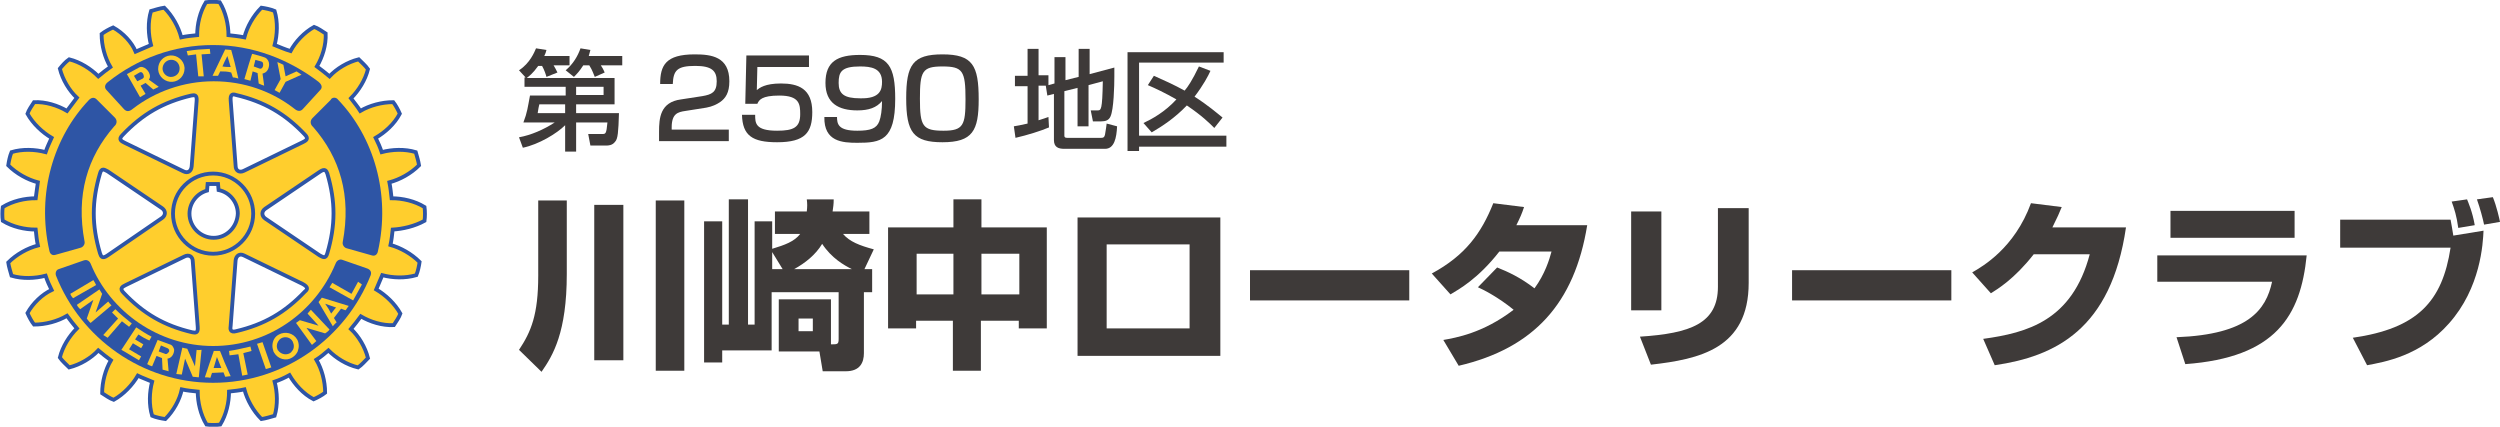
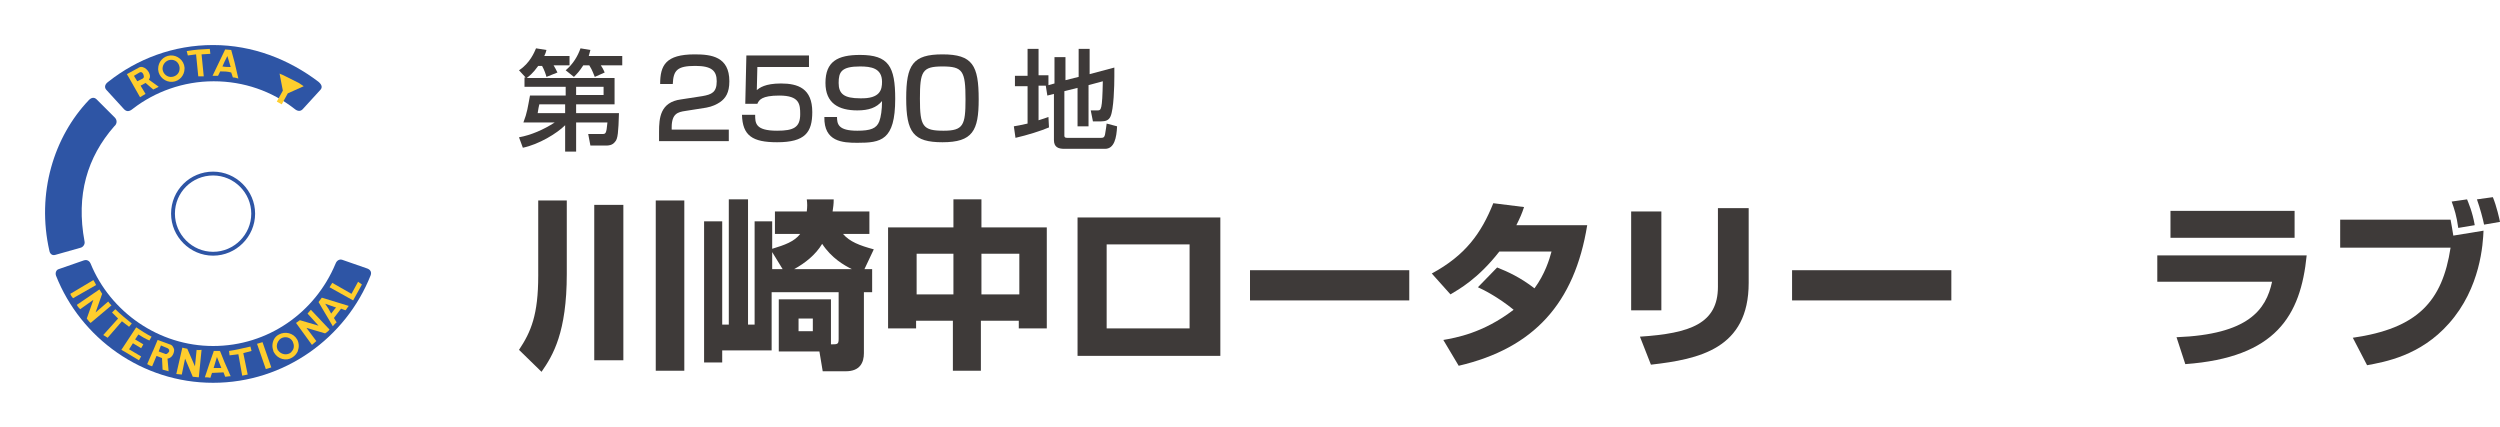
<svg xmlns="http://www.w3.org/2000/svg" version="1.1" id="レイヤー_1" x="0px" y="0px" viewBox="0 0 455.2 77.7" style="enable-background:new 0 0 455.2 77.7;" xml:space="preserve">
  <style type="text/css">
	.st0{fill:#FFCE2D;stroke:#2E55A5;stroke-width:0.7;}
	.st1{fill:#2E55A5;}
	.st2{fill:none;stroke:#2E55A5;stroke-width:0.7;}
	.st3{fill:#FFCE2D;}
	.st4{fill:#3E3A39;}
</style>
  <g>
-     <path class="st0" d="M77.3,40.2c0.1-0.7,0.1-1.8,0-2.5c-1.8-1.1-4-1.6-6-1.6c-0.1-0.9-0.2-1.9-0.4-2.9c1.9-0.5,3.9-1.6,5.4-3.1   c-0.1-0.7-0.4-1.7-0.6-2.4c-2-0.6-4.3-0.5-6.2,0c-0.3-0.9-0.7-1.8-1.1-2.6c1.7-1,3.4-2.5,4.4-4.4c-0.3-0.7-0.8-1.6-1.2-2.1   c-2.1,0-4.3,0.6-6,1.6c-0.5-0.8-1.1-1.5-1.7-2.3c1.4-1.4,2.6-3.3,3.1-5.3c-0.4-0.6-1.2-1.3-1.7-1.8c-2,0.5-4,1.7-5.3,3.1   c-0.7-0.6-1.5-1.2-2.3-1.8c1-1.7,1.7-3.9,1.6-6c-0.6-0.4-1.5-1-2.1-1.2c-1.8,1-3.4,2.7-4.3,4.4C51.9,9,51,8.6,50,8.2   c0.5-1.9,0.6-4.2,0-6.2c-0.7-0.3-1.7-0.5-2.4-0.6c-1.5,1.5-2.6,3.5-3.1,5.4c-1-0.2-2-0.3-2.9-0.4c0-1.9-0.5-4.2-1.6-6   c-0.7-0.1-1.8-0.1-2.5,0c-1.1,1.8-1.6,4-1.6,6c-1,0.1-2,0.2-2.9,0.4c-0.5-1.9-1.6-3.9-3.1-5.4c-0.7,0.1-1.7,0.4-2.4,0.6   c-0.6,2-0.5,4.3,0,6.2c-0.9,0.4-1.9,0.8-2.8,1.2C24,7.7,22.4,6,20.6,5c-0.7,0.3-1.6,0.8-2.1,1.2c0,2.1,0.6,4.3,1.6,6   c-0.7,0.5-1.5,1.1-2.2,1.7c-1.4-1.4-3.3-2.6-5.3-3.1c-0.6,0.4-1.3,1.2-1.7,1.7c0.5,2,1.7,4,3.1,5.3c-0.6,0.8-1.2,1.6-1.8,2.4   c-1.7-1-3.9-1.7-6-1.6c-0.4,0.6-1,1.5-1.2,2.1c1,1.8,2.7,3.4,4.4,4.4c-0.4,0.9-0.8,1.7-1.1,2.6c-1.9-0.5-4.2-0.6-6.2,0   c-0.3,0.7-0.5,1.7-0.6,2.4c1.5,1.5,3.5,2.6,5.4,3.1c-0.1,0.9-0.3,1.9-0.4,2.9c-2,0-4.2,0.5-6,1.6c-0.1,0.7-0.1,1.8,0,2.5   c1.8,1.1,4,1.6,6,1.6c0.1,1,0.2,2,0.4,2.9c-1.9,0.5-3.9,1.6-5.4,3.1c0.1,0.7,0.4,1.7,0.6,2.4c2,0.6,4.3,0.5,6.2,0   c0.3,0.9,0.7,1.8,1.1,2.6C7.7,53.6,6,55.2,5,57c0.3,0.7,0.8,1.6,1.2,2.1c2.1,0,4.3-0.6,6-1.6c0.6,0.8,1.2,1.6,1.8,2.3   c-1.4,1.4-2.6,3.3-3.1,5.3c0.4,0.6,1.2,1.3,1.7,1.8c2-0.5,4-1.7,5.3-3.1c0.7,0.6,1.5,1.2,2.3,1.8c-1,1.7-1.6,3.9-1.6,6   c0.6,0.4,1.5,1,2.1,1.2c1.8-1,3.4-2.7,4.4-4.4c0.8,0.4,1.7,0.7,2.6,1.1c-0.5,1.9-0.6,4.2,0,6.2c0.7,0.3,1.7,0.5,2.4,0.6   c1.5-1.5,2.6-3.5,3-5.4c0.9,0.2,1.9,0.3,2.9,0.4c0,1.9,0.5,4.2,1.6,6c0.7,0.1,1.8,0.1,2.5,0c1.1-1.8,1.6-4,1.6-6   c0.9-0.1,1.9-0.2,2.8-0.4c0.5,1.9,1.6,3.9,3.1,5.4c0.7-0.1,1.7-0.4,2.4-0.6c0.6-2,0.5-4.3,0-6.2c0.9-0.3,1.8-0.7,2.7-1.2   c1,1.7,2.5,3.4,4.4,4.4c0.7-0.3,1.6-0.8,2.1-1.2c0-2.1-0.6-4.3-1.6-6c0.8-0.5,1.5-1.1,2.2-1.7c1.4,1.4,3.3,2.6,5.4,3.1   c0.6-0.4,1.3-1.2,1.8-1.7c-0.5-2-1.7-4-3.1-5.3c0.6-0.7,1.2-1.5,1.8-2.3c1.7,1,3.9,1.7,6,1.6c0.4-0.6,1-1.5,1.2-2.1   c-1-1.8-2.7-3.4-4.4-4.4c0.4-0.9,0.7-1.7,1.1-2.6c1.9,0.5,4.1,0.6,6.2,0c0.3-0.7,0.5-1.7,0.6-2.4c-1.5-1.5-3.5-2.6-5.3-3.1   c0.2-0.9,0.3-1.9,0.4-2.8C73.3,41.7,75.5,41.2,77.3,40.2z M43,17.3c5.1,1.2,8.9,3.4,12.5,7.2c0.8,0.8,0.2,1.1-0.4,1.4l-10.7,5.2   c-0.8,0.4-1.5,0-1.5-0.9L42,18.3C41.9,17.1,42.4,17.1,43,17.3z M22.3,24.6c3.6-3.8,7.4-6,12.5-7.2c0.6-0.1,1.1-0.2,1,1l-0.9,11.9   c-0.1,0.9-0.7,1.3-1.5,0.9L22.7,26C22.1,25.7,21.5,25.4,22.3,24.6z M19.6,46.5c-1,0.7-1.2,0.2-1.4-0.4c-1.5-5.1-1.5-9.4,0-14.5   c0.3-1.1,0.8-0.7,1.4-0.4l9.9,6.7c0.7,0.5,0.7,1.3,0,1.8L19.6,46.5z M35,60.5c-5.1-1.2-8.9-3.4-12.5-7.2c-0.8-0.8-0.2-1.1,0.4-1.4   l10.7-5.2c0.8-0.4,1.5,0,1.5,0.9L36,59.5C36.1,60.7,35.6,60.6,35,60.5z M38.9,43.3c-2.4,0-4.4-2-4.4-4.4c0-2,1.4-3.7,3.2-4.2   l0.1-1.2h1.9l0.1,1.1c2,0.4,3.5,2.2,3.5,4.3C43.2,41.3,41.3,43.3,38.9,43.3z M55.5,53.1c-3.6,3.8-7.4,6-12.5,7.2   c-1.1,0.3-1.1-0.4-1-1l0.9-11.9c0.1-0.8,0.7-1.3,1.5-0.9l10.7,5.2C56.2,52.3,56,52.7,55.5,53.1z M59.6,46.1   c-0.3,1.1-0.8,0.7-1.4,0.4l-9.9-6.7c-0.7-0.5-0.7-1.3,0-1.8l9.9-6.7c1-0.7,1.2-0.2,1.4,0.3C61.1,36.7,61.1,41,59.6,46.1z" />
    <g>
      <path class="st1" d="M67.5,50.1C63,61.5,51.8,69.7,38.8,69.7c-12.9,0-24.1-8.1-28.6-19.5c-0.2-0.6,0.1-1.1,0.5-1.2l4.6-1.6    c0.3-0.1,0.9-0.1,1.2,0.6C20.1,56.8,28.9,63,38.8,63c10,0,18.6-6.1,22.3-15c0.3-0.8,1-0.8,1.2-0.7l4.6,1.6    C67.4,49.1,67.7,49.5,67.5,50.1z" />
-       <path class="st1" d="M61.6,18.2c6.4,6.7,9.6,17.1,7.2,27.6c-0.1,0.5-0.5,0.9-1.1,0.7l-4.6-1.3c-0.4-0.1-0.8-0.6-0.7-1.1    c1.6-8.5-0.5-15.4-5.4-21c-0.5-0.4-0.6-1.1-0.1-1.6l3.3-3.3C60.4,17.7,61.2,17.6,61.6,18.2z" />
      <path class="st1" d="M53.6,19.8c-4.1-3.2-9.2-5-14.7-5c-5.5,0-10.7,1.9-14.7,5c-0.6,0.5-1.1,0.6-1.6,0.1l-3.2-3.5    c-0.4-0.4-0.4-1,0.3-1.5c5.3-4.2,11.9-6.7,19.1-6.7c7.2,0,13.8,2.6,19.2,6.7c0.7,0.6,0.7,1.1,0.3,1.5l-3.2,3.5    C54.7,20.3,54.2,20.3,53.6,19.8z" />
      <path class="st1" d="M16.2,18.2c-6.4,6.7-9.6,17-7.2,27.5c0.1,0.5,0.5,0.9,1.1,0.7l4.6-1.3c0.4-0.1,0.8-0.6,0.7-1.1    c-1.6-8.5,0.5-15.4,5.4-21c0.5-0.4,0.6-1.1,0.1-1.6l-3.3-3.3C17.2,17.7,16.7,17.7,16.2,18.2z" />
    </g>
    <path class="st2" d="M38.8,31.6c4,0,7.3,3.3,7.3,7.3c0,4-3.3,7.3-7.3,7.3c-4,0-7.3-3.3-7.3-7.3C31.5,34.8,34.8,31.6,38.8,31.6z" />
    <g>
      <path class="st3" d="M54.1,61.8c-0.7-1.2-2.2-1.5-3.3-0.9c-0.8,0.4-1.2,1.2-1.2,2.1c0,0.3,0.1,0.7,0.2,1c0,0.1,0.1,0.1,0.1,0.2    c0.7,1.2,2.2,1.6,3.3,0.9c0.5-0.3,0.8-0.7,1-1.1c0.1-0.3,0.2-0.7,0.2-1C54.4,62.6,54.3,62.1,54.1,61.8z M52.8,64.3    c-0.7,0.4-1.5,0.2-2-0.3c-0.1-0.1-0.1-0.2-0.2-0.2c-0.1-0.2-0.2-0.5-0.2-0.8c0-0.5,0.3-1.1,0.8-1.4c0.7-0.4,1.7-0.2,2.1,0.6    c0.1,0.3,0.2,0.5,0.2,0.8c0,0.4-0.1,0.7-0.4,1C53.1,64.1,52.9,64.2,52.8,64.3z" />
      <path class="st3" d="M12.8,53.5L17,51c0.2,0.3,0.3,0.5,0.5,0.9l-4.2,2.4C13.1,54.1,12.9,53.8,12.8,53.5z" />
      <path class="st3" d="M48.4,67.2l-1.6-4.6c0.4-0.1,0.6-0.2,1-0.3l1.6,4.6C49.1,67,48.7,67.1,48.4,67.2z" />
      <path class="st3" d="M18.8,61l2.7-3c-0.4-0.4-0.7-0.7-1.1-1.1l0.6-0.6c1,1,1.9,1.7,3,2.6l-0.5,0.6c-0.4-0.3-0.8-0.6-1.3-1l-2.6,3    L18.8,61z" />
      <path class="st3" d="M44.1,68.4l-0.7-3.9c-0.5,0.1-1,0.1-1.6,0.2l-0.1-0.8c1.4-0.2,2.5-0.5,3.9-0.8l0.2,0.8    c-0.5,0.1-1,0.3-1.5,0.4l0.8,3.9L44.1,68.4z" />
      <path class="st3" d="M40.9,66l-0.8-2L40,63.9l-1.1,0l0,0.1l-0.7,2l-0.9,2.7c0.3,0,0.7,0,1,0.1l0.3-0.9l2.1-0.1l0.3,0.8    c0.3,0,0.6-0.1,1-0.1L40.9,66z M38.9,67l0.3-1l0.3-1l0.4,1l0.4,1L38.9,67z" />
      <path class="st3" d="M58.6,54.2L58,55l0.7,1.2l1.9,3.2c0.2-0.2,0.4-0.5,0.7-0.7l-0.5-0.8l1.3-1.7l0.8,0.3c0.1-0.1,0.2-0.2,0.3-0.4    c0.1-0.1,0.2-0.3,0.3-0.4L58.6,54.2z M60.3,57.1l-0.5-0.9l-0.6-0.9l2,0.7L61,56.2L60.3,57.1z" />
      <polygon class="st3" points="64.3,54.7 60,52.3 60.5,51.5 64,53.5 65.2,51.3 65.9,51.8   " />
      <path class="st3" d="M32.1,68.1l1.1-4.8c0.3,0.1,0.5,0.1,0.9,0.2l1.4,3.2l0.3-3c0.3,0.1,0.6,0,0.9,0l-0.5,5    c-0.4,0-0.7-0.1-1.1-0.1l-1.4-3.3l-0.6,2.9C32.8,68.2,32.4,68.1,32.1,68.1z" />
      <path class="st3" d="M56.8,62.8l-2.9-4c0.3-0.2,0.4-0.3,0.7-0.5l3.4,1l-2-2.2c0.2-0.2,0.4-0.5,0.6-0.7l3.4,3.6    c-0.2,0.3-0.5,0.5-0.8,0.7l-3.4-1l1.8,2.4C57.3,62.4,57,62.6,56.8,62.8z" />
      <path class="st3" d="M14,55.5l4.1-2.8c0.2,0.3,0.3,0.5,0.5,0.8l-1.2,3.4l2.3-2c0.2,0.3,0.4,0.5,0.6,0.7l-3.8,3.2    c-0.3-0.2-0.5-0.6-0.7-0.8l1.2-3.4l-2.4,1.7C14.4,56.1,14.1,55.8,14,55.5z" />
      <path class="st3" d="M30.9,62.7l-2.2-0.8l-0.8,1.9L27.8,64l-1,2.3c0.3,0.2,0.6,0.3,0.9,0.4l0.8-1.9l1,0.4l0.1,2.1    c0.4,0.1,0.7,0.2,1.1,0.3l-0.2-2.3c0.7-0.1,1.1-0.7,1.2-1.4c0-0.1,0-0.2,0-0.3C31.6,63.3,31.4,62.8,30.9,62.7z M30,64.4L28.9,64    l0,0l0.1-0.3l0.3-0.8l1.2,0.5c0.2,0.1,0.2,0.2,0.3,0.3c0,0.1,0,0.2,0,0.3C30.6,64.3,30.3,64.6,30,64.4z" />
      <path class="st3" d="M22.1,63.7l2.7-4.1c0.9,0.6,1.8,1.2,2.8,1.7L27.2,62c-0.7-0.3-1.4-0.7-2-1.1l-0.6,0.9c0.5,0.3,1,0.6,1.5,0.9    l-0.4,0.7l-1.5-0.9l-0.7,1.1l2.2,1.3l-0.4,0.7C24.1,64.9,23.2,64.3,22.1,63.7z" />
      <path class="st3" d="M33.6,12.3c-0.1-1.3-1.3-2.3-2.6-2.2c-1.3,0.1-2.2,1.2-2.2,2.4c0,0.1,0,0.1,0,0.2c0.1,1.3,1.3,2.3,2.6,2.2    c1.3-0.1,2.2-1.2,2.2-2.4C33.6,12.4,33.6,12.3,33.6,12.3z M31.3,14c-0.8,0.1-1.6-0.5-1.7-1.4c0,0,0-0.1,0-0.1    c0-0.8,0.6-1.5,1.4-1.6c0.9-0.1,1.6,0.5,1.7,1.4c0,0,0,0.1,0,0.2C32.7,13.3,32.1,13.9,31.3,14z" />
      <path class="st3" d="M42.7,11.3l-0.6-2.2L41,9l-1.1,2.3l-1.2,2.5c0.4,0,0.6,0,1,0l0.4-0.8c0.7,0,1.3,0,2,0.2l0.3,0.9    c0.4,0,0.6,0.1,1,0.2L42.7,11.3z M40.5,12.1l0.4-0.9l0.5-1l0.3,1l0.3,1C41.6,12.2,41,12.2,40.5,12.1z" />
      <path class="st3" d="M36.1,13.9l-0.4-4l-1.5,0.2L34,9.3c1.8-0.3,2.5-0.3,4.2-0.4l0.1,0.9l-1.6,0.1l0.4,4L36.1,13.9z" />
-       <path class="st3" d="M52,13.9l-0.4-2.1c-0.4-0.2-0.6-0.3-1.1-0.5l0.6,3.1l-1.1,2l0.9,0.5l1.1-2l2.9-1.3c-0.3-0.2-0.6-0.4-0.9-0.6    L52,13.9z" />
-       <path class="st3" d="M49,11.7c0-0.5-0.3-1-0.7-1.2c-0.8-0.3-1.6-0.5-2.4-0.7l-0.6,1.9l-0.8,2.7c0.4,0.1,0.7,0.2,1.1,0.3L46,13    l0.9,0.3l0.2,1.9c0.4,0.2,0.7,0.3,1,0.4l-0.3-2.2C48.7,13.2,49,12.4,49,11.7z M47.3,12.5l-1.1-0.4l0.1-0.4l0.2-0.8    c0.4,0.1,0.7,0.2,1.1,0.3c0.2,0.1,0.3,0.2,0.3,0.4C48,12.1,47.7,12.6,47.3,12.5z" />
+       <path class="st3" d="M52,13.9c-0.4-0.2-0.6-0.3-1.1-0.5l0.6,3.1l-1.1,2l0.9,0.5l1.1-2l2.9-1.3c-0.3-0.2-0.6-0.4-0.9-0.6    L52,13.9z" />
      <path class="st3" d="M27.9,16.3c0.4-0.2,0.6-0.3,1-0.5l-1.8-1.3c0.1-0.2,0.2-0.3,0.2-0.5c0.1-1-1.2-2.2-2-1.7    c-0.7,0.4-1.5,0.8-2.2,1.2l0.3,0.5l2.1,3.7c0.4-0.2,0.6-0.4,1-0.6l-0.9-1.5l0.9-0.5L27.9,16.3z M26,14.3l-1,0.5L24.5,14l-0.1-0.2    c0.4-0.2,0.6-0.4,1-0.6c0.5-0.3,0.8,0.4,0.8,0.8C26.2,14.1,26.1,14.2,26,14.3z" />
    </g>
  </g>
  <g>
    <path class="st4" d="M97.9,36.5h5.3v13.4c0,10.6-2.5,14.8-4.6,17.8l-4.1-4c2.2-3.3,3.5-6.4,3.5-13.5V36.5z M108.2,37.3h5.3v28.3   h-5.3V37.3z M119.4,36.5h5.2v31h-5.2V36.5z" />
    <path class="st4" d="M158.8,49v4.2h-1.5v11.1c0,1.7-0.7,3.3-3.3,3.3h-4.2l-0.6-3.6h-7.4v-9.5h9.5v8.2c1.2,0,1.4,0,1.4-1v-8.5h-12.2   v10.6h-9V66h-3.3V40.3h3.3v18.8h1.2V36.3h3.5v22.8h1.2V40.3h3.2v5c2.3-0.7,4-1.3,5.1-2.7h-4.6v-4.1h5.8c0.1-0.9,0.1-1.4,0-2.2h4.9   c0,1-0.1,1.4-0.2,2.2h6.7v4.1h-4.8c1.2,1.4,3,2.1,5.6,2.8l-1.7,3.6H158.8z M142.5,49l-1.9-3.1V49H142.5z M155.1,49   c-1.4-0.7-3.7-2-5.4-4.6c-1.2,2-3.1,3.5-5.1,4.6H155.1z M145.4,58v2.3h2.6V58H145.4z" />
    <path class="st4" d="M161.8,41.4h11.8v-5.1h5.1v5.1h11.9v18.4h-5.1v-1.4h-6.9v9.1h-5.1v-9.1h-6.7v1.4h-5.1V41.4z M166.9,46.2v7.4   h6.7v-7.4H166.9z M178.7,46.2v7.4h6.9v-7.4H178.7z" />
    <path class="st4" d="M222.2,39.6v25.2h-26V39.6H222.2z M216.6,44.5h-15.1v15.3h15.1V44.5z" />
    <path class="st4" d="M256.6,49.2v5.5h-29v-5.5H256.6z" />
    <path class="st4" d="M272.6,48.7c2,0.8,4.2,1.8,6.8,3.8c1.9-2.6,2.7-5.2,3.1-6.7H273c-3.9,5-7.4,6.9-8.9,7.8l-3.4-3.8   c6.1-3.3,9-7.3,11.2-12.8l5.6,0.7c-0.4,1.2-0.7,1.9-1.4,3.3H289c-2.3,14.2-9.7,22.4-23.4,25.6l-2.8-4.7c2.2-0.4,7.2-1.2,12.8-5.5   c-2.8-2.3-5.6-3.7-6.5-4.1L272.6,48.7z" />
    <path class="st4" d="M302.5,56.5H297V38.5h5.5V56.5z M318.4,51.5c0,12-9,13.9-17.8,14.9l-2-5.1c9.2-0.6,14.2-2.4,14.2-9.1V37.9h5.6   V51.5z" />
    <path class="st4" d="M355.3,49.2v5.5h-29v-5.5H355.3z" />
-     <path class="st4" d="M387.1,41.4c-2.7,18.6-12.9,23.5-23.9,25.1l-2.1-4.8c8-1.1,16.2-3.3,19.4-15.4h-10.2c-3.6,4.6-6.7,6.4-7.8,7.1   l-3.4-3.8c1.9-1.1,7.7-4.4,10.7-12.6l5.6,0.7c-0.4,1-0.8,1.9-1.7,3.7H387.1z" />
    <path class="st4" d="M420,46.5c-1.1,11-5.6,18.6-22.1,19.8l-1.6-4.9c13.1-0.5,16.3-5,17.4-10.1h-20.9v-4.8H420z M417.8,38.4v4.9   h-22.6v-4.9H417.8z" />
    <path class="st4" d="M446.2,40c0.2,1.1,0.3,1.6,0.5,2.9l5.5-0.9c-0.1,2.3-0.5,10.4-6.3,16.9c-5.2,5.9-11.7,7-14.9,7.6l-2.6-5   c11.8-1.7,16.3-6.6,17.8-16.4h-20.1V40H446.2z M447.6,41.5c-0.3-2.2-0.7-3.4-1.2-4.8l2.8-0.4c0.2,0.5,1,2.3,1.4,4.7L447.6,41.5z    M452.3,40.9c-0.2-1-0.7-2.9-1.3-4.6l2.9-0.4c0.7,1.7,1.2,4,1.3,4.5L452.3,40.9z" />
  </g>
  <g>
    <path class="st4" d="M102.9,15.8h-7.4v-1.7h0.2l-1.2-1.3c2-1.3,2.8-3.3,3.1-4l1.9,0.3c-0.1,0.4-0.2,0.7-0.4,1.1h4.6v1.7h-2.9   c0.2,0.3,0.5,0.9,0.7,1.3l-2,0.8c-0.1-0.4-0.4-1.3-0.8-2H98c-1,1.4-1.7,1.9-2.1,2.2h16V19h-7v1.6h7.8c-0.1,3.4-0.2,4.7-0.7,5.2   c-0.5,0.7-1.3,0.7-1.6,0.7h-2.9l-0.4-2.1h2.5c0.7,0,0.8,0,1-2.1h-5.7v5.3h-2v-4.8c-1.5,1.5-4.8,3.5-7.7,4.1L94.5,25   c2.2-0.4,4.5-1.4,6.5-2.7h-5.7c0.7-1.8,0.8-2.8,1.2-4.9h6.5V15.8z M102.9,19h-4.7c-0.1,0.3-0.2,1-0.3,1.6h5V19z M106.2,11.9   c-0.7,1.1-1.2,1.6-1.7,2.1l-1.5-1.2c1.4-1.2,2.2-2.6,2.7-4l1.8,0.3c-0.1,0.4-0.2,0.7-0.3,1.1h6.1v1.7h-3.9c0.1,0.1,0.5,0.8,0.7,1.3   l-1.8,0.8c-0.6-1.5-0.7-1.6-1-2.1H106.2z M104.9,17.3h5v-1.5h-5V17.3z" />
    <path class="st4" d="M124.8,20.2c-1.4,0.2-2.5,0.5-2.5,3v0.4h10.4v2.1H120V24c0-2.5,0.2-5.4,4-5.9l3.9-0.6c1.7-0.3,2.6-0.7,2.6-2.7   c0-1.9-0.9-2.8-3.9-2.8c-3.3,0-4,0.8-4.1,3.3h-2.3c0-3.4,1-5.4,6.3-5.4c3,0,6.3,0.4,6.3,4.9c0,2.1-0.7,3.1-1.7,3.8   c-0.6,0.4-1.4,0.8-2.5,1L124.8,20.2z" />
    <path class="st4" d="M147.3,10.1v2.1h-9.4l-0.1,4.2c0.5-0.4,1.5-1.2,4.4-1.2c3.1,0,5.7,0.9,5.7,5.2c0,3.7-1.3,5.5-6.4,5.5   c-4.5,0-6.3-1.2-6.4-5h2.4c0,1.5,0,2.9,4,2.9c3,0,4.2-0.6,4.2-3c0-1.8-0.1-3.4-3.8-3.4c-3.2,0-3.7,0.8-4,1.5h-2.2l0.2-8.8H147.3z" />
    <path class="st4" d="M152.4,21.2c0,1.4,0.2,2.6,3.7,2.6c2.4,0,3.5-0.4,4-1.7c0.3-0.8,0.5-2.1,0.5-3.7c-1,1.2-2.4,1.7-4.5,1.7   c-3.4,0-5.8-1.3-5.8-5c0-3.9,2.2-5.1,6.3-5.1c5.2,0,6.4,2.1,6.4,8c0,7.6-2.6,8-6.9,8c-2.7,0-6.1-0.2-6-4.7H152.4z M160.6,14.9   c0-2.5-2-2.8-4-2.8c-3.4,0-3.9,1-3.9,3c0,2,1,2.8,3.9,2.8C160.3,18,160.6,16.3,160.6,14.9z" />
    <path class="st4" d="M178.2,18.1c0,5.7-1.1,7.8-6.6,7.8c-5.3,0-6.6-1.8-6.6-8c0-6.1,1.2-8,6.6-8C177.1,9.9,178.2,11.9,178.2,18.1z    M167.5,18c0,5,0.5,5.8,4.3,5.8c3.6,0,4-1,4-5.7c0-5.2-0.5-6-4.2-6C167.9,12.1,167.5,13,167.5,18z" />
    <path class="st4" d="M190.6,15.6h-1.5v6.3c0.9-0.3,1.3-0.4,1.8-0.6l0.1,1.9c-1.4,0.6-3.9,1.4-6.1,1.9l-0.3-2.1   c0.6-0.1,1.2-0.2,2.5-0.5v-6.8h-2.3v-1.9h2.3V8.9h2v4.8h1.8v1.8l1.1-0.3v-4.8h2v4.2l2.4-0.6V8.9h2v4.6l4.5-1.2c0,0.5,0,0.9,0,1.6   c0,1.7-0.1,6-0.7,7.3c-0.3,0.7-0.9,0.9-1.7,0.9h-1.5l-0.4-2h1.2c0.7,0,0.9,0,1-5.3l-2.6,0.7V23h-2V16l-2.4,0.6v8.1   c0,0.4,0.3,0.4,0.6,0.4h6.1c0.4,0,0.6-0.1,0.7-0.6c0.1-0.5,0.3-1.9,0.3-2l1.9,0.5c-0.1,2.1-0.5,4.1-2.2,4.1h-7.4   c-1.1,0-1.9-0.3-1.9-1.6v-8.4l-1.2,0.3l-0.3-1.9L190.6,15.6z" />
-     <path class="st4" d="M205.3,9.5h17.5v1.9h-15.4v13.3h15.9v2h-15.9v0.8h-2.1V9.5z M208.2,22.4c1.5-0.7,3.9-2,6-4.3   c-2.1-1.2-3.8-2-5.2-2.6l1.1-1.7c1.6,0.7,3.8,1.7,5.6,2.7c0.6-0.7,1.4-1.9,2.6-4.4l2.1,0.8c-0.4,0.9-1.3,2.6-2.9,4.7   c2.5,1.6,4.1,3,5.1,3.8l-1.5,1.9c-0.9-0.9-2.2-2.2-5-4.1c-2.2,2.3-4.5,3.8-6.4,4.9L208.2,22.4z" />
  </g>
</svg>